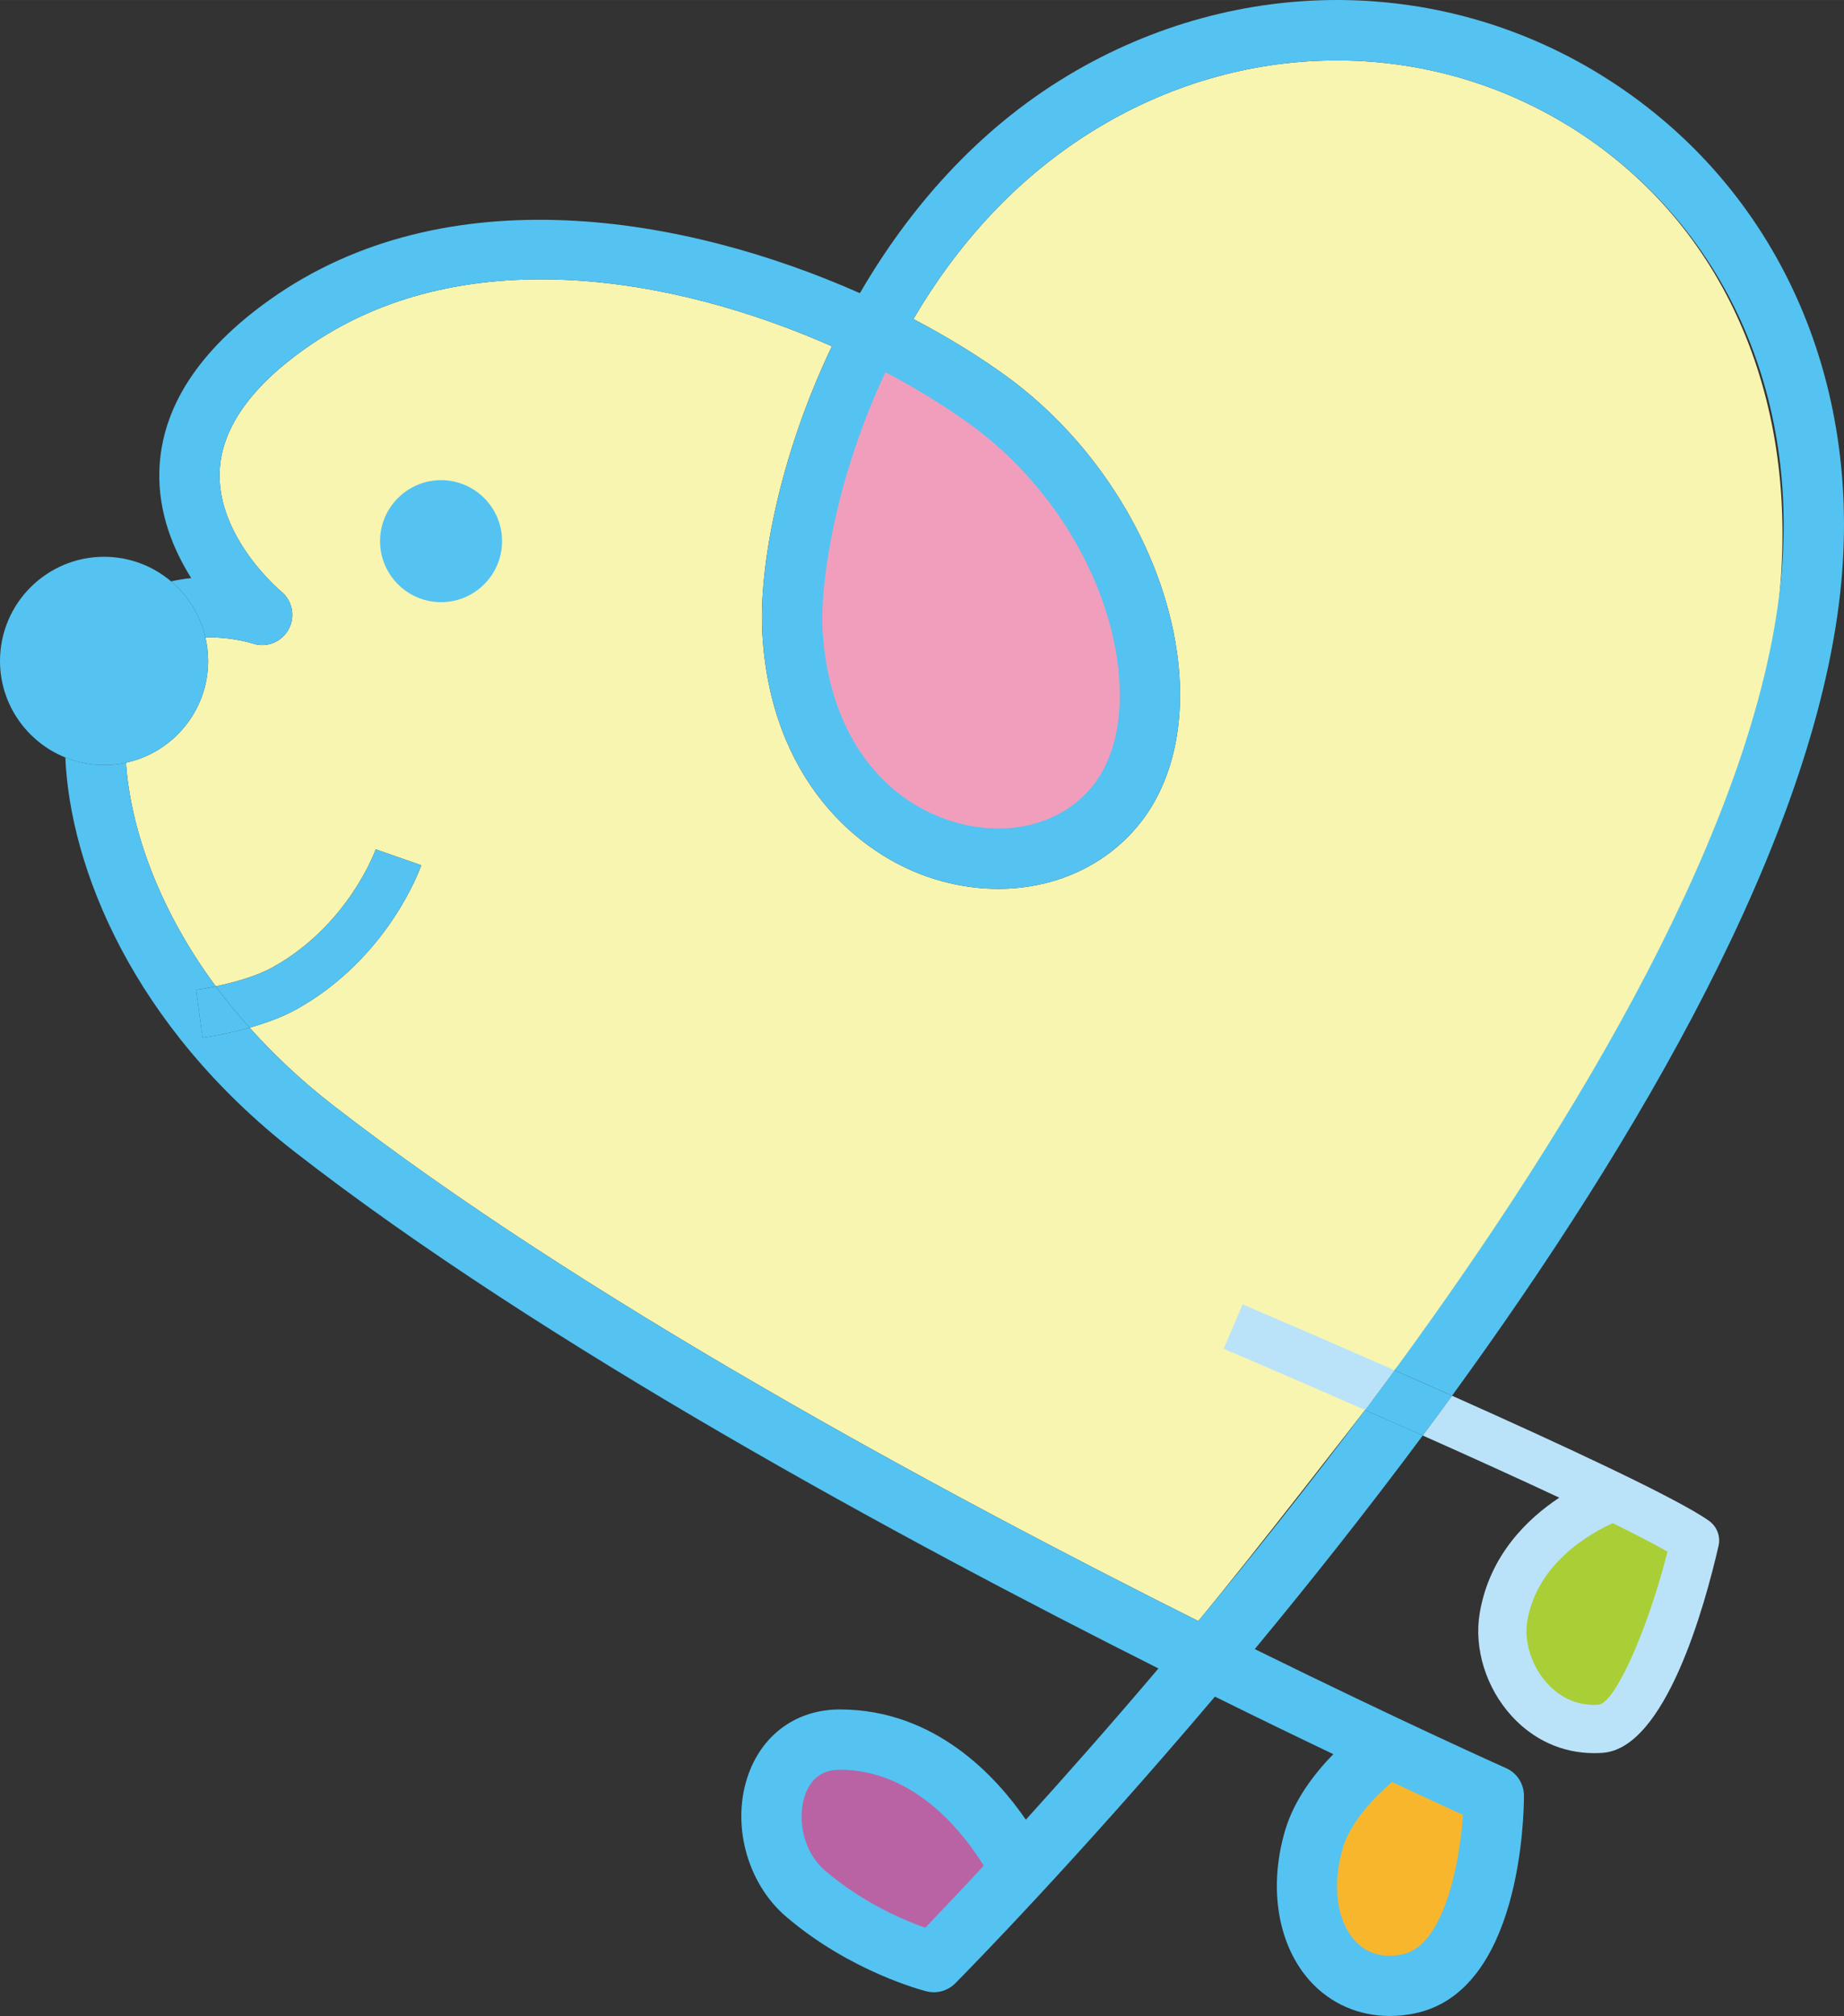
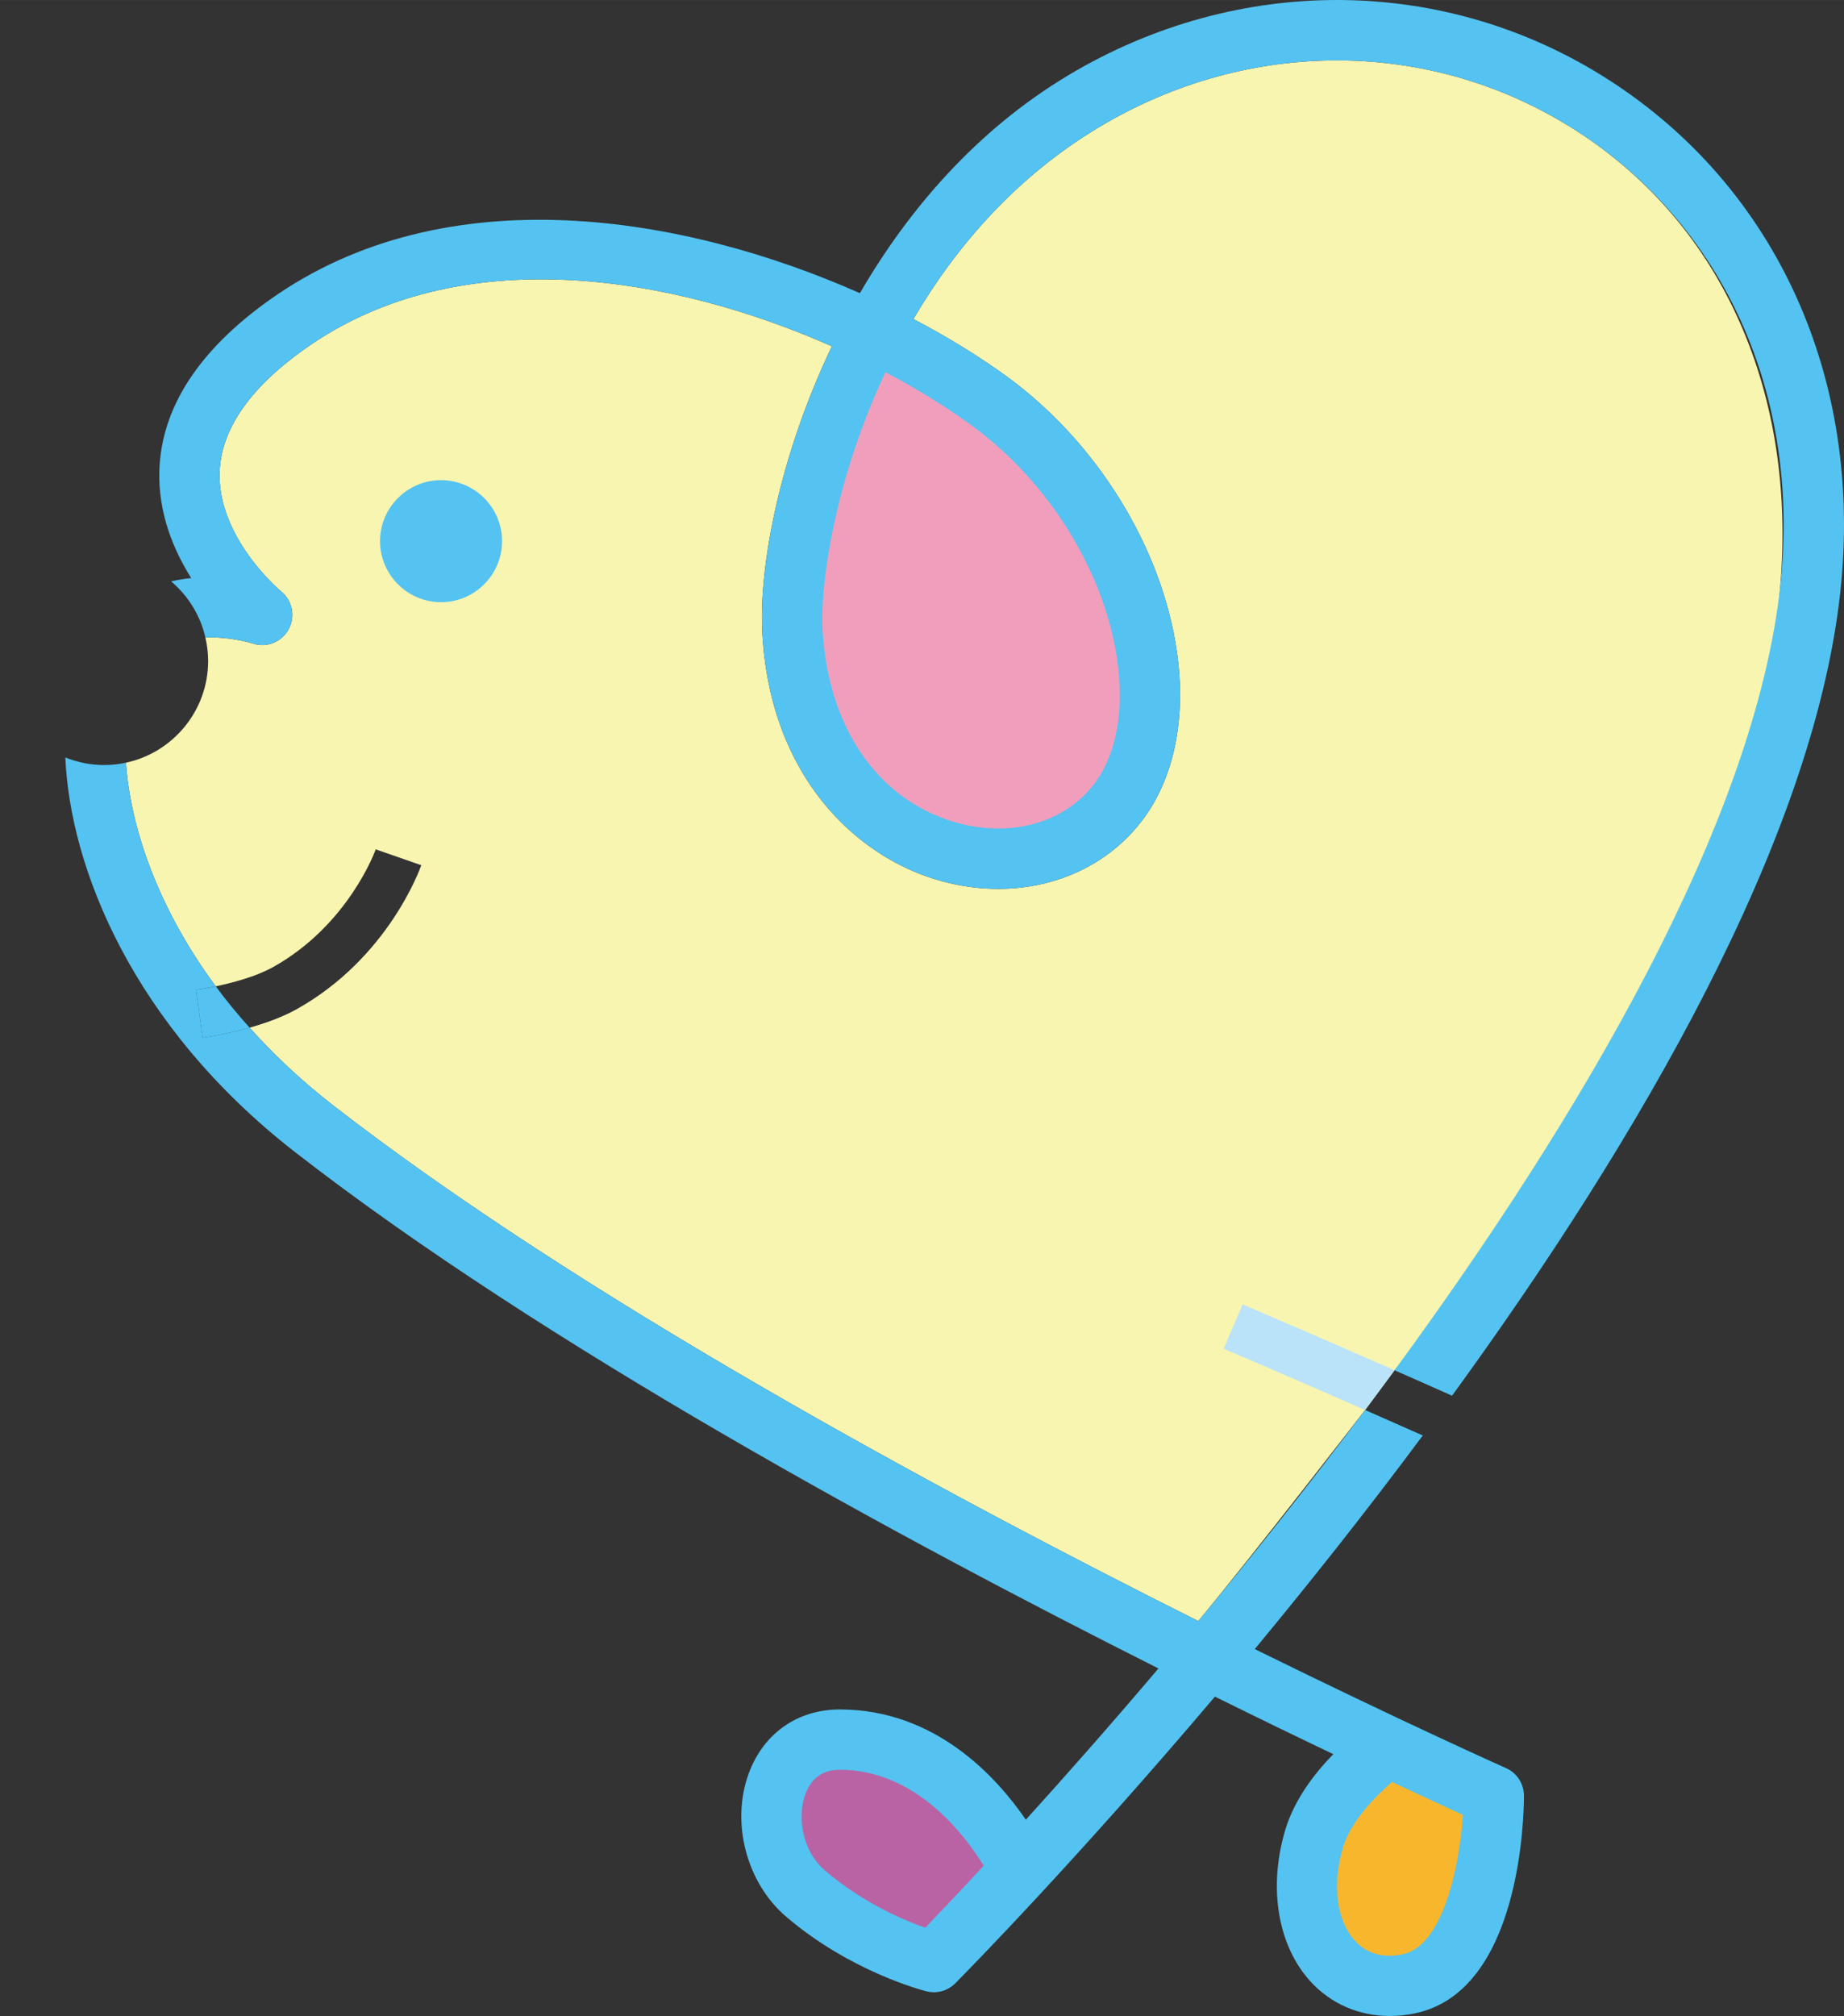
<svg xmlns="http://www.w3.org/2000/svg" id="_レイヤー_2" width="48.412mm" height="52.905mm" viewBox="0 0 137.232 149.966">
  <rect x="0" y="0" width="137.232" height="149.966" fill="#333333" stroke="none" />
  <defs>
    <style>.cls-1{fill:#aace36;}.cls-2{fill:#f8b62d;}.cls-3{fill:#54c3f1;}.cls-4{fill:#b963a4;}.cls-5{fill:#bae3f9;}.cls-6{fill:#f19ebc;}.cls-7{fill:#f8f5b0;}</style>
  </defs>
  <g id="_レイヤー_1-2">
    <path class="cls-7" d="m9.375,56.734c.324,4.698,2.294,10.708,6.682,16.636,1.232-.258,2.993-.719,4.268-1.432,5.631-3.143,7.617-8.701,7.637-8.758l3.39,1.18c-.097.279-2.467,6.91-9.278,10.714-1.069.594-2.336,1.044-3.498,1.372,1.754,1.956,3.777,3.88,6.132,5.713,18.432,14.334,45.382,28.875,64.468,38.428,3.98-4.785,12.415-15.699,12.415-15.699l2.191-2.957s26.363-30.523,28.709-58.346c1.195-14.16-4.147-26.795-15.228-33.892-10.701-6.853-24.3-6.939-35.492-.222-6.173,3.702-10.635,8.876-13.795,14.261,2.624,1.376,4.976,2.835,6.96,4.28,6.7,4.882,11.549,12.728,12.652,20.478.714,5.01-.228,9.492-2.651,12.625-3.428,4.432-9.475,6.107-15.405,4.272-5.783-1.793-12.182-7.528-12.798-18.248-.28-4.888,1.239-13.14,5.176-21.38-11.856-5.243-27.687-7.982-39.193.17-4.127,2.92-6.27,6.018-6.373,9.207-.156,4.886,4.53,8.822,4.578,8.859.843.681,1.078,1.87.555,2.823-.52.95-1.646,1.394-2.676,1.049-.021-.008-1.44-.455-3.174-.455-.112,0-.227.004-.341.01.129.561.204,1.143.204,1.743,0,3.712-2.626,6.821-6.117,7.57Z" />
    <path class="cls-3" d="m119.683,5.914c-12.14-7.78-27.555-7.892-40.219-.292-6.798,4.081-11.865,9.975-15.47,16.186-13.064-5.792-30.79-8.811-43.87.455-5.333,3.778-8.112,8.061-8.263,12.727-.101,3.147,1.037,5.897,2.369,8.011-.488.051-.991.131-1.496.246,1.259,1.062,2.17,2.516,2.553,4.174.114-.006.229-.01.341-.01,1.734,0,3.153.447,3.174.455,1.03.345,2.156-.099,2.676-1.049.523-.953.288-2.143-.555-2.823-.047-.037-4.733-3.974-4.578-8.859.103-3.189,2.246-6.286,6.373-9.207,11.506-8.152,27.337-5.413,39.193-.17-3.936,8.241-5.455,16.493-5.176,21.38.616,10.72,7.015,16.455,12.798,18.248,5.93,1.835,11.977.159,15.405-4.272,2.424-3.133,3.365-7.615,2.651-12.625-1.103-7.75-5.952-15.596-12.652-20.478-1.984-1.445-4.336-2.904-6.96-4.28,3.16-5.384,7.622-10.559,13.795-14.261,11.192-6.717,24.79-6.631,35.492.222,11.081,7.097,16.775,19.767,15.228,33.892-1.927,17.633-14.892,39.492-28.709,58.346,1.382.605,2.819,1.244,4.28,1.893,13.909-19.121,26.877-41.332,28.891-59.752,1.734-15.857-4.722-30.121-17.271-38.157Z" />
    <path class="cls-3" d="m89.177,120.587c-19.086-9.553-46.037-24.094-64.468-38.428-2.355-1.833-4.378-3.757-6.132-5.713-1.831.516-3.398.734-3.502.746l-.482-3.557c.015-.002.615-.086,1.463-.266-4.388-5.928-6.358-11.938-6.682-16.636-.526.114-1.071.175-1.629.175-1.019,0-1.991-.203-2.882-.561.344,8.14,4.974,19.93,17.09,29.352,18.387,14.301,45.048,28.762,64.26,38.414-3.674,4.328-7.048,8.139-9.87,11.25-2.202-3.213-6.763-8.201-13.843-8.201-3.141,0-5.672,1.773-6.773,4.744-1.348,3.648-.186,8.133,2.764,10.66,4.804,4.117,10.237,5.51,10.466,5.566.767.19,1.58-.035,2.138-.6.898-.906,9.036-9.184,19.321-21.324,3.25,1.607,6.215,3.045,8.811,4.279-1.406,1.439-2.9,3.383-3.573,5.627-1.284,4.281-.57,8.598,1.863,11.272,1.531,1.682,3.622,2.578,5.91,2.578.594,0,1.204-.06,1.819-.185,7.938-1.586,8.167-14.713,8.167-16.201,0-.889-.52-1.691-1.332-2.051-.203-.09-7.719-3.449-18.7-8.855,4.021-4.854,8.282-10.213,12.503-15.889-1.451-.643-2.89-1.277-4.293-1.897-4.205,5.613-8.435,10.914-12.415,15.699Z" />
-     <path class="cls-3" d="m101.592,104.888c1.403.619,2.842,1.254,4.293,1.897.729-.975,1.454-1.965,2.178-2.961-1.461-.649-2.898-1.287-4.28-1.893-.729.994-1.458,1.98-2.191,2.957Z" />
-     <path class="cls-3" d="m31.352,64.36l-3.39-1.18c-.02.057-2.006,5.615-7.637,8.758-1.276.713-3.037,1.174-4.268,1.432.762,1.032,1.607,2.06,2.52,3.076,1.162-.328,2.429-.778,3.498-1.372,6.811-3.804,9.181-10.434,9.278-10.714Z" />
    <path class="cls-3" d="m14.593,73.636l.482,3.557c.104-.012,1.671-.23,3.502-.746-.914-1.017-1.759-2.044-2.52-3.076-.848.18-1.448.264-1.463.266Z" />
-     <path class="cls-3" d="m15.288,47.421c-.383-1.658-1.294-3.111-2.553-4.174-1.348-1.139-3.089-1.83-4.989-1.83-4.271,0-7.746,3.475-7.746,7.747,0,3.251,2.017,6.036,4.863,7.184.891.358,1.863.561,2.882.561.558,0,1.103-.061,1.629-.175,3.491-.749,6.117-3.858,6.117-7.57,0-.601-.075-1.183-.204-1.743Z" />
    <path class="cls-2" d="m104.366,145.382c3.022-.607,4.254-6.541,4.508-10.377-1.136-.52-2.943-1.348-5.284-2.447-1.323,1.143-3.075,2.978-3.637,4.85-.833,2.777-.496,5.445.885,6.959.878.965,2.066,1.309,3.527,1.016Z" />
    <path class="cls-4" d="m62.5,131.649c-1.256,0-2.119.613-2.564,1.816-.603,1.633-.288,4.18,1.476,5.693,2.771,2.373,5.81,3.668,7.441,4.244.896-.932,2.397-2.502,4.355-4.615-1.386-2.258-5.037-7.139-10.708-7.139Z" />
    <path class="cls-5" d="m91.071,100.333c2.517,1.068,6.335,2.717,10.521,4.555.732-.977,1.462-1.963,2.191-2.957-5.961-2.625-10.821-4.693-11.307-4.902l-1.405,3.305Z" />
-     <path class="cls-5" d="m116.046,111.407c-2.36,1.559-5.208,4.287-5.926,8.604-.438,2.627.476,5.557,2.384,7.645,1.64,1.793,3.794,2.756,6.127,2.756.215,0,.432-.006.648-.023,4.675-.352,7.581-10.881,8.616-15.395.162-.703-.118-1.438-.705-1.859-2.333-1.668-11.022-5.695-19.128-9.31-.724.996-1.449,1.986-2.178,2.961,3.511,1.562,7.06,3.17,10.16,4.623Z" />
-     <path class="cls-1" d="m120.026,113.307c1.697.832,3.1,1.559,4.072,2.117-1.467,5.764-3.835,11.125-5.091,11.385-1.87.141-3.124-.779-3.854-1.576-1.163-1.277-1.749-3.092-1.492-4.631.73-4.404,4.855-6.623,6.365-7.295Z" />
    <path class="cls-6" d="m72.295,31.638c5.757,4.193,9.915,10.893,10.853,17.483.54,3.798-.083,7.083-1.758,9.247-2.273,2.938-6.402,4.009-10.525,2.731-5.629-1.745-9.238-7.059-9.648-14.216-.2-3.508.935-11.244,4.68-19.197,2.407,1.271,4.572,2.621,6.399,3.951Z" />
    <path class="cls-3" d="m32.824,44.794c2.503,0,4.54-2.036,4.54-4.539s-2.037-4.538-4.54-4.538-4.54,2.036-4.54,4.538,2.036,4.539,4.54,4.539Z" />
  </g>
</svg>